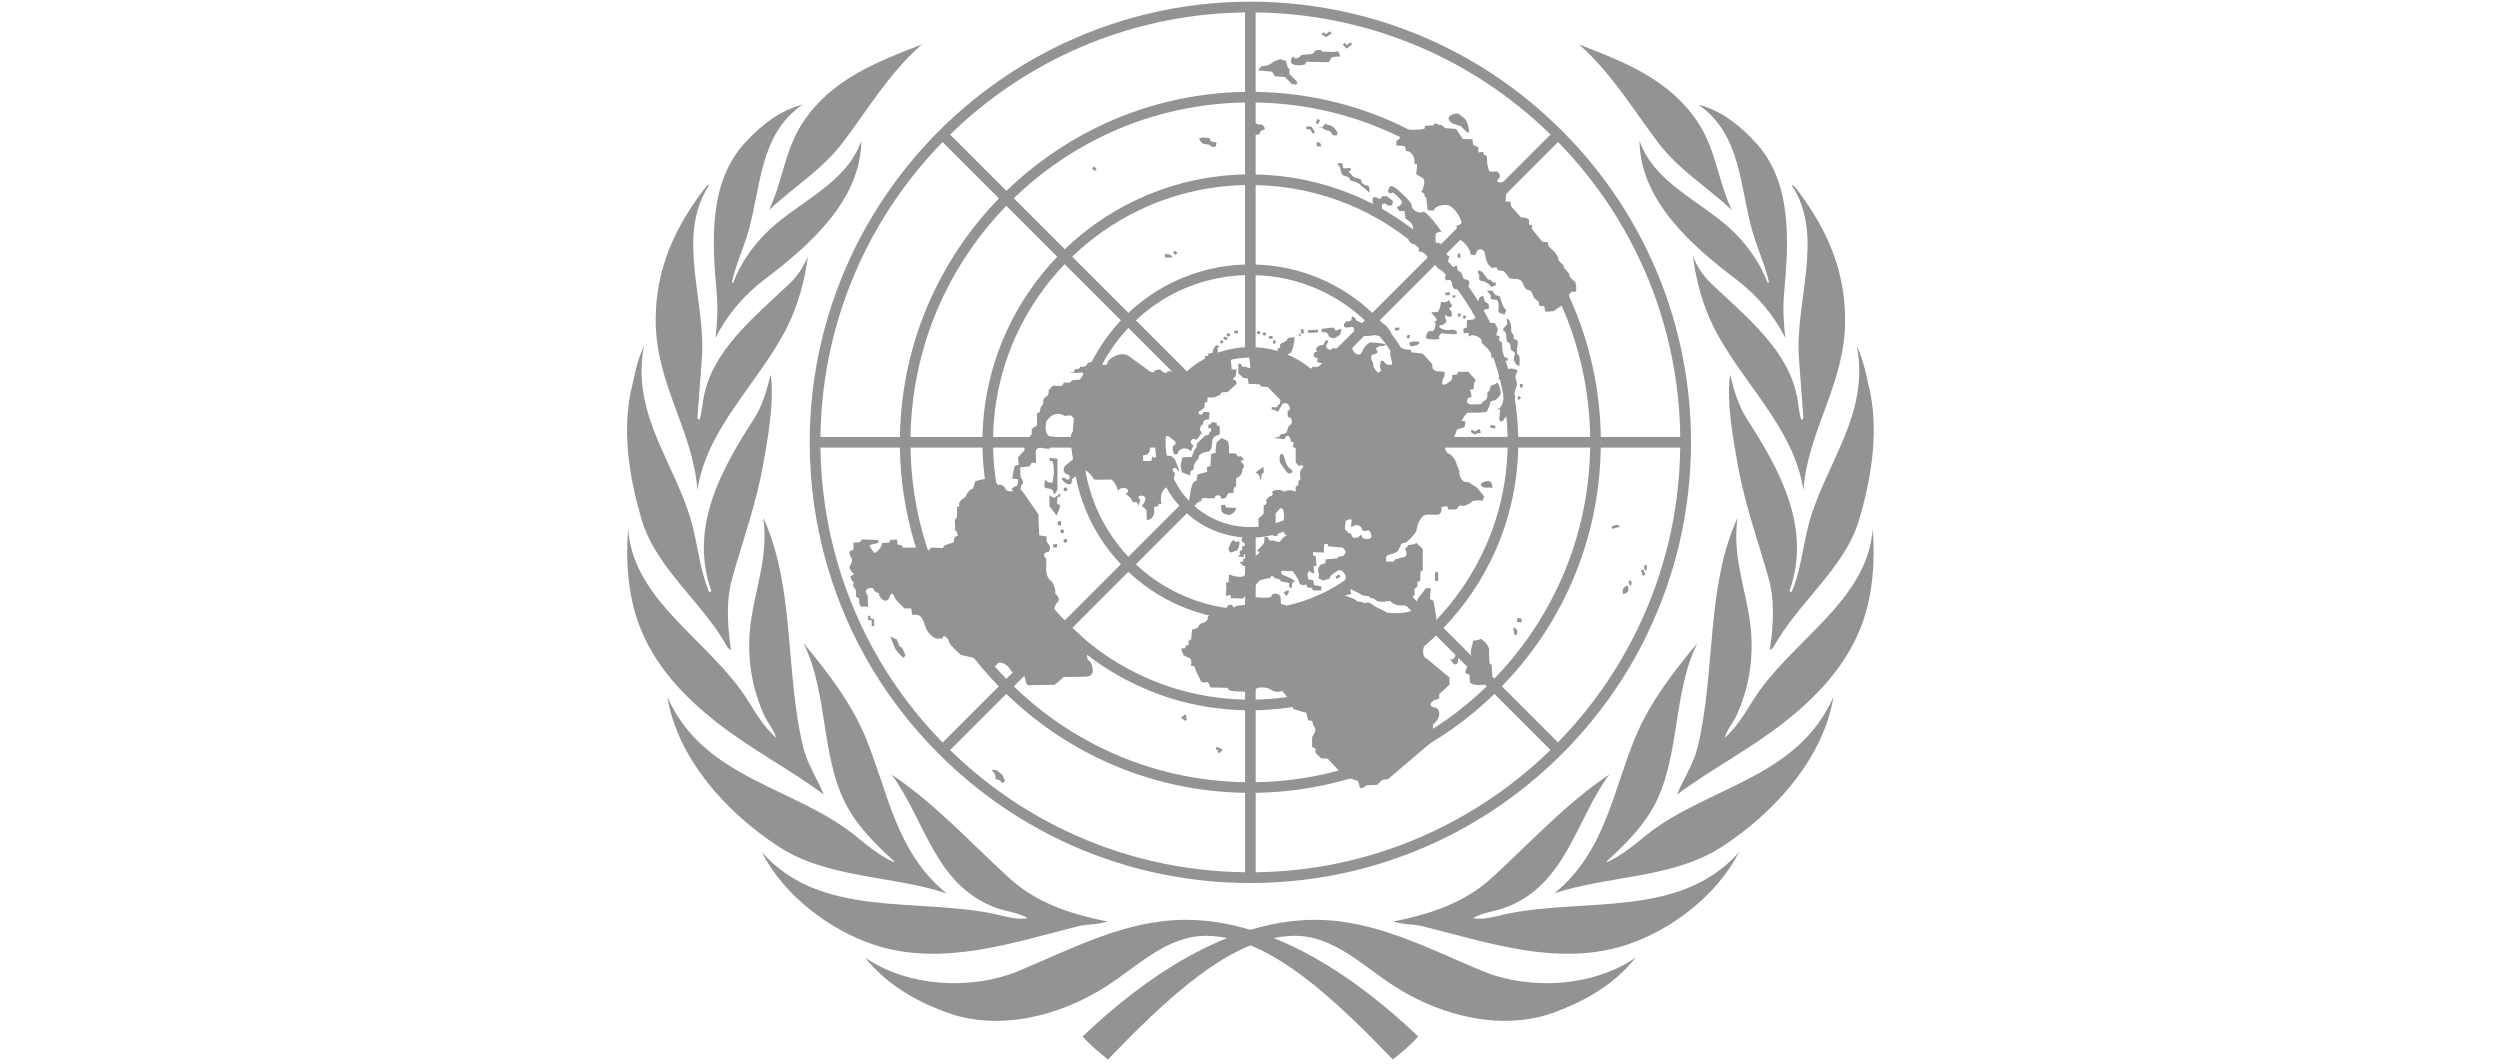
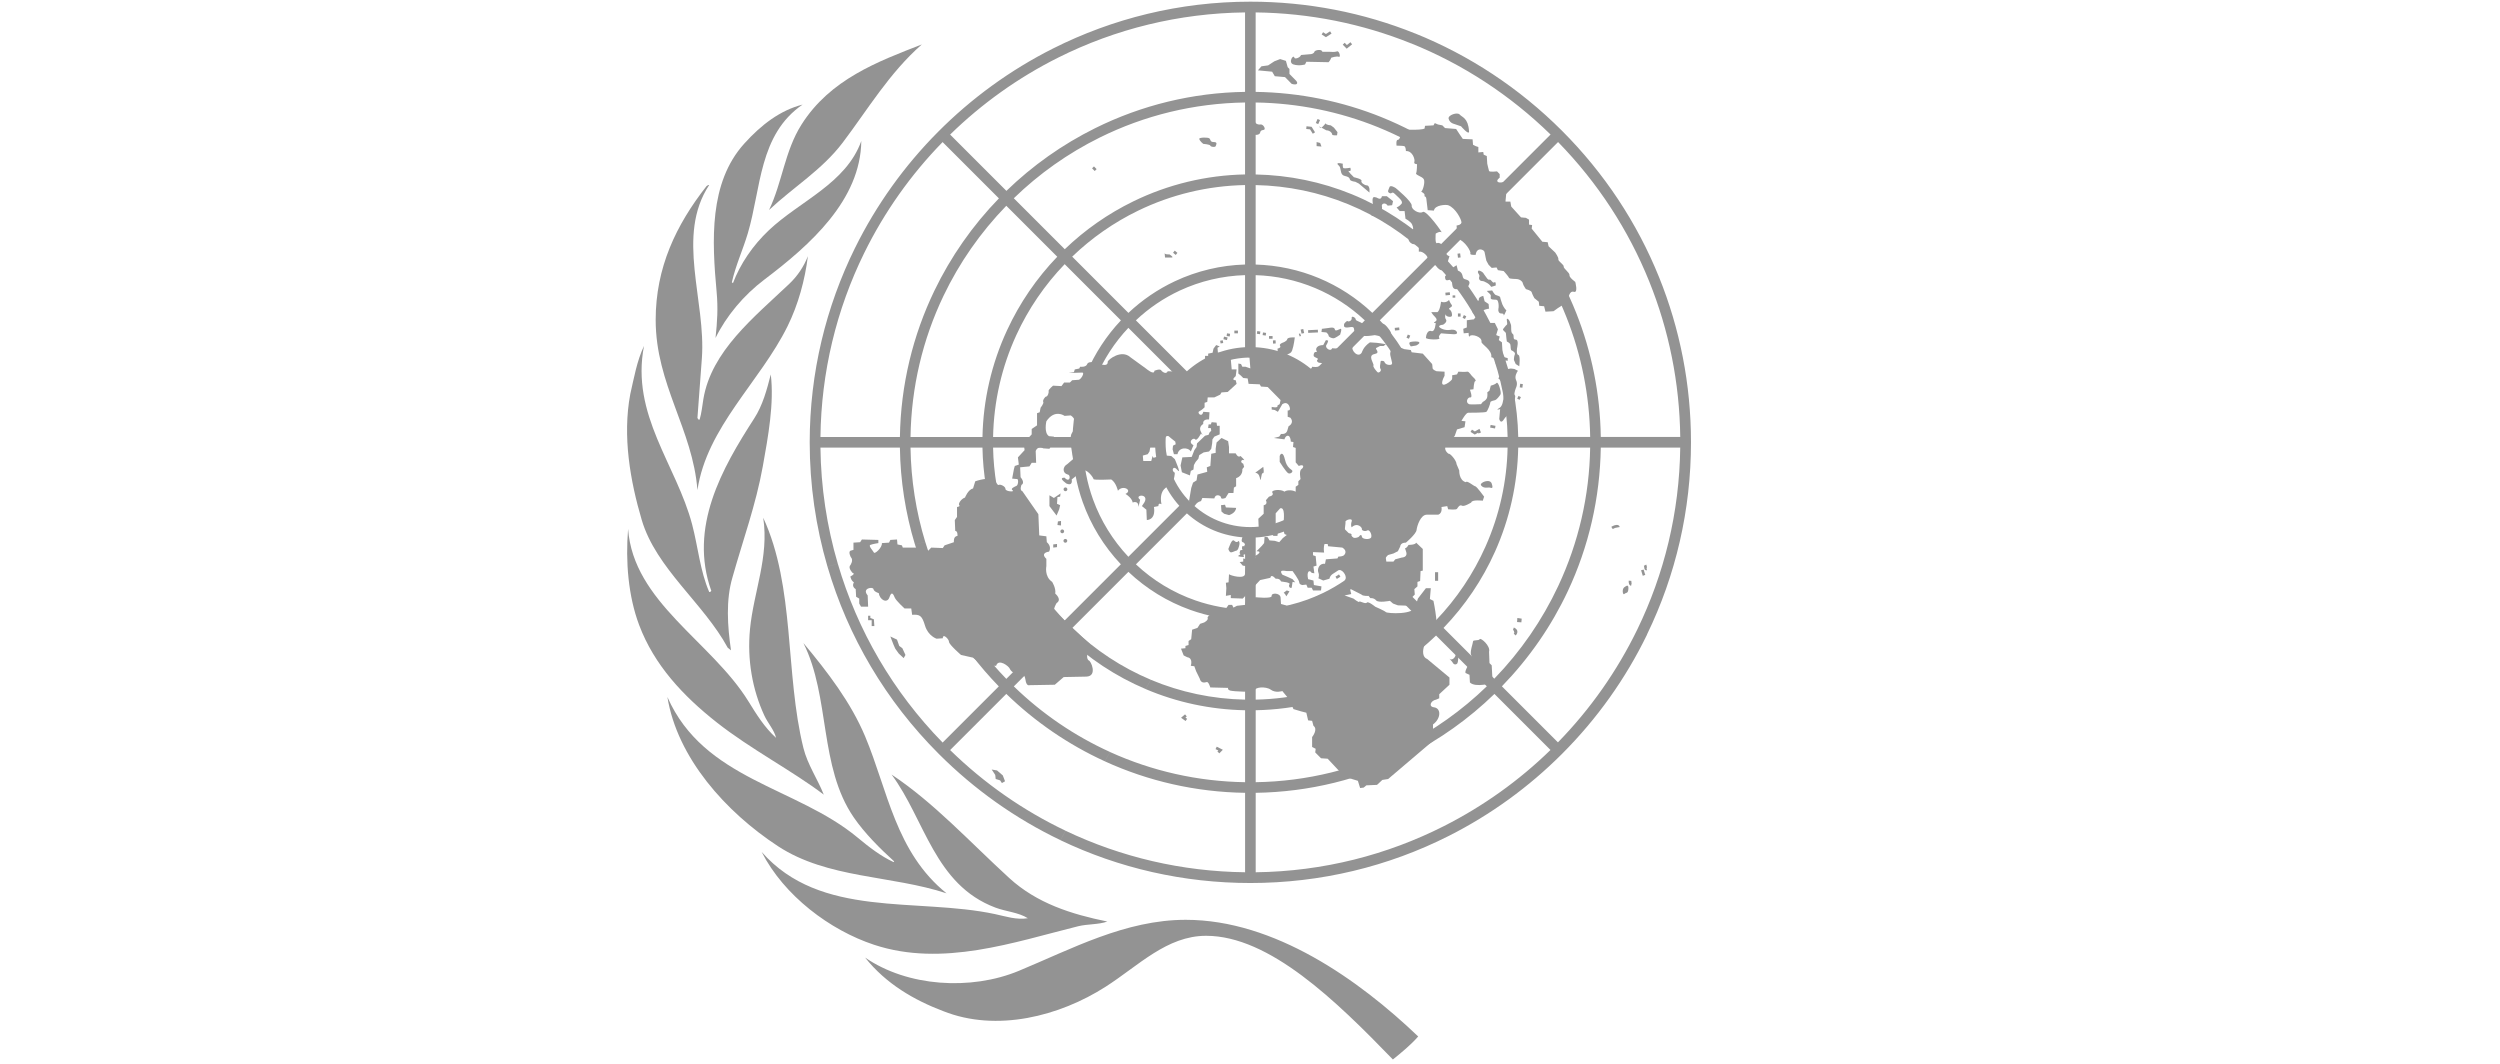
<svg xmlns="http://www.w3.org/2000/svg" width="303" height="129" viewBox="0 0 303 129" fill="none">
  <path d="M171.885 125.621C171.012 126.619 169.882 127.551 168.817 128.41C161.936 121.299 153.858 113.419 146.18 113.419C141.419 113.419 137.991 117.042 133.991 119.599C128.44 123.147 120.825 125.145 114.3 122.542C110.791 121.209 107.39 119.246 104.849 116.057C109.985 119.599 117.675 120.075 123.474 117.67C129.882 115.011 136.405 111.481 143.708 111.481C154.475 111.481 164.707 118.763 171.885 125.621ZM92.314 103.256C99.442 111.37 111.067 108.759 120.583 110.786C121.908 111.068 123.152 111.508 124.573 111.29C123.442 110.572 121.943 110.492 120.636 109.999C113.253 107.218 112.102 99.316 108.061 93.878C113.222 97.309 117.498 102.006 122.324 106.42C125.682 109.492 129.867 110.807 134.207 111.69C133.164 112.071 131.8 111.981 130.677 112.26C122.881 114.194 114.238 117.246 105.943 114.509C100.589 112.743 95.019 108.559 92.314 103.256ZM80.888 84.476C85.334 94.543 96.505 95.331 103.932 101.507C105.345 102.681 106.745 103.762 108.296 104.485L108.376 104.404C106.662 102.853 104.808 101.005 103.48 99.076C99.235 92.908 100.648 84.477 97.374 77.937C100.348 81.498 103.137 85.164 104.85 89.241C107.605 95.802 108.542 103.287 114.722 108.272C108.033 106.065 100.316 106.505 94.293 102.56C87.962 98.413 82.094 91.867 80.888 84.476ZM76.125 64.11C76.768 72.979 86.21 77.716 90.712 85.007C91.674 86.564 92.663 88.171 94.06 89.429C93.842 88.485 93.065 87.648 92.637 86.722C91.194 83.593 90.54 79.974 90.9 76.251C91.339 71.722 93.227 67.516 92.503 62.752C96.383 71.129 95.131 81.6 97.374 90.657C97.87 92.661 99.091 94.415 99.842 96.312C96.029 93.412 91.033 90.837 86.847 87.538C82.8 84.347 79.286 80.608 77.46 75.742C76.144 72.236 75.802 68.054 76.125 64.11ZM76.389 47.769C76.844 45.789 77.192 43.74 78.054 41.925C76.423 50.291 81.989 56.335 83.889 63.573C84.606 66.301 84.851 69.199 85.954 71.744C86.057 71.799 86.146 71.692 86.209 71.61C83.463 63.907 87.489 56.787 91.41 50.715C92.441 49.119 92.937 47.261 93.418 45.382C93.842 48.869 93.1 52.906 92.455 56.505C91.624 61.137 90.041 65.48 88.783 69.949C87.954 72.742 88.172 75.893 88.598 78.819L88.198 78.5C85.278 73.11 79.518 68.9 77.778 63.017C76.388 58.315 75.426 52.884 76.389 47.769ZM79.468 38.769C79.468 32.438 81.933 27.273 85.631 22.558C85.738 22.505 85.815 22.397 85.953 22.422C81.883 28.614 85.588 36.431 85.065 43.454L84.528 50.663C84.607 50.715 84.607 50.932 84.797 50.849C85.037 50.045 85.11 49.19 85.25 48.36C86.23 42.549 91.333 38.504 95.661 34.402C96.65 33.464 97.421 32.32 97.916 31.05C97.557 33.945 96.749 36.912 95.45 39.543C92.118 46.287 85.685 51.731 84.528 59.395C83.967 52.05 79.468 46.589 79.468 38.769ZM90.198 17.412C92.245 15.142 94.54 13.374 97.271 12.675C91.967 16.322 92.255 22.84 90.631 28.29C90.038 30.282 89.165 32.149 88.701 34.209L88.835 34.316C89.718 31.988 91.232 29.75 93.204 27.889C96.934 24.369 102.543 22.239 104.389 17.091C104.305 24.245 98.206 29.683 92.636 33.89C90.138 35.778 88.015 38.311 86.72 40.967C86.936 38.99 87.034 37.346 86.858 35.416C86.286 29.167 85.915 22.161 90.198 17.412ZM111.725 5.384C107.789 8.838 105.163 13.284 102.139 17.28C99.624 20.604 96.173 22.663 93.206 25.453C94.807 22.129 95.103 18.32 97.138 15.105C100.617 9.607 106.366 7.473 111.725 5.384Z" fill="#939393" />
-   <path d="M131.214 125.621C132.087 126.619 133.217 127.551 134.282 128.41C141.163 121.299 149.241 113.419 156.919 113.419C161.68 113.419 165.108 117.042 169.108 119.599C174.66 123.147 182.274 125.145 188.799 122.542C192.309 121.209 195.709 119.246 198.25 116.057C193.115 119.599 185.424 120.075 179.626 117.67C173.217 115.011 166.694 111.481 159.391 111.481C148.625 111.481 138.392 118.763 131.214 125.621ZM210.785 103.256C203.657 111.37 192.032 108.759 182.516 110.786C181.191 111.068 179.947 111.508 178.526 111.29C179.657 110.572 181.156 110.492 182.463 109.999C189.846 107.218 190.997 99.316 195.038 93.878C189.877 97.309 185.601 102.006 180.775 106.42C177.417 109.492 173.232 110.807 168.892 111.69C169.935 112.071 171.299 111.981 172.422 112.26C180.218 114.194 188.861 117.246 197.156 114.509C202.51 112.743 208.081 108.559 210.785 103.256ZM222.211 84.476C217.765 94.543 206.594 95.331 199.167 101.507C197.754 102.681 196.354 103.762 194.803 104.485L194.723 104.404C196.437 102.853 198.291 101.005 199.619 99.076C203.864 92.908 202.451 84.477 205.725 77.937C202.751 81.498 199.962 85.164 198.249 89.241C195.494 95.802 194.558 103.287 188.377 108.272C195.066 106.065 202.783 106.505 208.806 102.56C215.137 98.413 221.005 91.867 222.211 84.476ZM226.974 64.11C226.331 72.979 216.889 77.716 212.387 85.007C211.425 86.564 210.436 88.171 209.039 89.429C209.257 88.485 210.034 87.648 210.462 86.722C211.905 83.593 212.559 79.974 212.199 76.251C211.76 71.722 209.872 67.516 210.597 62.752C206.716 71.129 207.968 81.6 205.725 90.657C205.229 92.661 204.009 94.415 203.257 96.312C207.07 93.412 212.067 90.837 216.252 87.538C220.299 84.347 223.813 80.608 225.639 75.742C226.955 72.236 227.297 68.054 226.974 64.11ZM226.71 47.769C226.255 45.789 225.907 43.74 225.045 41.925C226.676 50.291 221.11 56.335 219.21 63.573C218.493 66.301 218.248 69.199 217.145 71.744C217.043 71.799 216.953 71.692 216.89 71.61C219.636 63.907 215.61 56.787 211.689 50.715C210.658 49.119 210.162 47.261 209.681 45.382C209.257 48.869 209.999 52.906 210.644 56.505C211.475 61.137 213.058 65.48 214.317 69.949C215.145 72.742 214.927 75.893 214.502 78.819L214.901 78.5C217.821 73.11 223.581 68.9 225.321 63.017C226.711 58.315 227.673 52.884 226.71 47.769ZM223.631 38.769C223.631 32.438 221.166 27.273 217.468 22.558C217.361 22.505 217.284 22.397 217.146 22.422C221.217 28.614 217.511 36.431 218.035 43.454L218.571 50.663C218.492 50.715 218.492 50.932 218.303 50.849C218.062 50.045 217.989 49.19 217.849 48.36C216.869 42.549 211.766 38.504 207.439 34.402C206.449 33.464 205.678 32.32 205.183 31.05C205.542 33.945 206.35 36.912 207.65 39.543C210.981 46.287 217.414 51.731 218.571 59.395C219.132 52.05 223.631 46.589 223.631 38.769ZM212.901 17.412C210.854 15.142 208.559 13.374 205.828 12.675C211.132 16.322 210.844 22.84 212.468 28.29C213.061 30.282 213.934 32.149 214.398 34.209L214.264 34.316C213.382 31.988 211.868 29.75 209.895 27.889C206.165 24.369 200.556 22.239 198.71 17.091C198.794 24.245 204.893 29.683 210.463 33.89C212.961 35.778 215.084 38.311 216.38 40.967C216.163 38.99 216.065 37.346 216.241 35.416C216.813 29.167 217.184 22.161 212.901 17.412ZM191.374 5.384C195.31 8.838 197.936 13.284 200.96 17.28C203.475 20.604 206.926 22.663 209.894 25.453C208.292 22.129 207.996 18.32 205.961 15.105C202.483 9.607 196.733 7.473 191.374 5.384Z" fill="#939393" />
  <path d="M199.618 76.898L198.455 76.263C196.002 81.321 192.749 85.951 188.822 89.974L182.03 83.182C185.358 79.753 188.041 75.861 190.017 71.655L188.86 71.022C186.916 75.171 184.296 78.968 181.107 82.258L174.954 76.105C177.558 73.402 179.673 70.267 181.204 66.84L180.056 66.214C178.584 69.531 176.546 72.568 174.033 75.186L167.234 68.387C169.099 66.414 170.573 64.105 171.578 61.583L170.43 60.956C169.488 63.37 168.092 65.581 166.319 67.471L160.148 61.3C161.9 59.352 162.931 56.863 163.069 54.247H171.805C171.733 56.545 171.268 58.815 170.43 60.956L171.578 61.583C172.508 59.245 173.02 56.761 173.091 54.247H182.721C182.638 58.373 181.732 62.442 180.056 66.214L181.204 66.84C182.955 62.919 183.923 58.658 184.008 54.246H192.727C192.642 60.049 191.323 65.767 188.859 71.022L190.017 71.654C192.548 66.267 193.924 60.362 194.015 54.246H203.644C203.548 62.127 201.692 69.589 198.455 76.263L199.618 76.897C203.1 69.727 204.948 61.808 204.948 53.602C204.948 46.624 203.611 39.855 201.071 33.574L199.877 34.087C202.27 40.014 203.567 46.387 203.646 52.959H194.016C193.938 47.716 192.908 42.632 191.023 37.893L189.839 38.4C191.657 42.982 192.652 47.894 192.729 52.959H184.009C183.938 49.155 183.198 45.394 181.822 41.846L180.638 42.355C181.946 45.741 182.651 49.33 182.723 52.959H173.092C173.027 50.637 172.586 48.34 171.787 46.159L170.603 46.667C171.335 48.687 171.742 50.811 171.806 52.959H163.07C162.932 50.343 161.9 47.853 160.148 45.906L166.326 39.729C168.234 41.757 169.677 44.113 170.604 46.668L171.787 46.16C170.796 43.458 169.261 40.966 167.235 38.819L174.045 32.01C176.95 35.034 179.168 38.546 180.638 42.355L181.822 41.846C180.288 37.89 177.978 34.241 174.955 31.1L181.12 24.933C184.939 28.871 187.873 33.441 189.839 38.401L191.023 37.893C188.992 32.785 185.966 28.079 182.03 24.024L188.839 17.215C193.655 22.148 197.369 27.872 199.877 34.087L201.07 33.574C198.42 27.016 194.458 20.992 189.305 15.839C184.133 10.667 178.082 6.695 171.495 4.045L171.021 5.252C177.25 7.762 182.987 11.48 187.929 16.305L181.12 23.114C177.134 19.251 172.516 16.257 167.503 14.228L167.033 15.426C171.881 17.393 176.349 20.289 180.211 24.035L174.045 30.2C171.048 27.317 167.592 25.078 163.845 23.545L163.375 24.742C166.959 26.211 170.266 28.354 173.136 31.11L166.327 37.919C164.412 36.114 162.222 34.697 159.855 33.709L159.384 34.907C161.614 35.843 163.657 37.172 165.417 38.83L159.24 45.006C157.277 43.248 154.816 42.229 152.185 42.085V33.35C154.66 33.423 157.101 33.951 159.384 34.908L159.855 33.709C157.449 32.704 154.859 32.141 152.186 32.063V22.432C156.085 22.511 159.863 23.303 163.375 24.743L163.845 23.545C160.185 22.048 156.247 21.225 152.186 21.146V12.422C157.356 12.501 162.37 13.533 167.033 15.423L167.503 14.225C162.691 12.277 157.52 11.215 152.185 11.136V1.505C158.744 1.584 165.106 2.877 171.021 5.259L171.496 4.051C165.237 1.531 158.492 0.203 151.542 0.203C142.956 0.203 134.844 2.252 127.649 5.867L128.236 6.99C135.198 3.502 142.9 1.601 150.899 1.505V11.136C144.584 11.226 138.369 12.733 132.713 15.546L133.298 16.666C138.715 13.985 144.693 12.516 150.899 12.421V21.142C146.199 21.231 141.574 22.346 137.35 24.409L137.938 25.534C141.937 23.593 146.335 22.52 150.899 22.428V32.059C147.961 32.144 145.071 32.832 142.41 34.081L143.002 35.211C145.453 34.072 148.128 33.431 150.899 33.345V42.082C149.578 42.154 148.279 42.455 147.06 42.969L147.651 44.097C148.886 43.593 150.208 43.334 151.543 43.336C154.286 43.336 156.865 44.404 158.806 46.344C160.746 48.284 161.815 50.865 161.815 53.609C161.815 59.273 157.207 63.882 151.542 63.882C148.798 63.882 146.218 62.814 144.278 60.873C142.338 58.932 141.269 56.353 141.269 53.609C141.269 50.865 142.338 48.284 144.278 46.344C145.241 45.379 146.388 44.615 147.651 44.097L147.06 42.968C145.884 43.465 144.799 44.154 143.848 45.005L137.668 38.825C139.242 37.343 141.042 36.123 143.001 35.211L142.41 34.081C140.336 35.054 138.431 36.351 136.764 37.922L129.949 31.106C132.303 28.841 134.999 26.961 137.938 25.534L137.35 24.409C134.298 25.897 131.498 27.853 129.05 30.206L122.873 24.03C125.944 21.048 129.461 18.564 133.298 16.666L132.713 15.546C128.764 17.506 125.142 20.065 121.977 23.134L115.154 16.311C119.007 12.547 123.42 9.403 128.236 6.99L127.649 5.867C117.25 11.092 108.785 19.608 103.63 30.048L104.749 30.651C107.184 25.7 110.389 21.167 114.244 17.221L121.068 24.044C117.875 27.332 115.233 31.113 113.244 35.242L114.359 35.844C116.261 31.87 118.812 28.189 121.963 24.94L128.14 31.116C125.635 33.723 123.582 36.727 122.063 40.008L123.18 40.61C124.637 37.437 126.618 34.532 129.039 32.016L135.855 38.832C134.099 40.694 132.688 42.852 131.687 45.207L132.813 45.816C133.75 43.568 135.087 41.507 136.758 39.734L142.937 45.914C141.241 47.811 140.164 50.262 140.014 52.964H131.277C131.35 50.508 131.871 48.086 132.813 45.816L131.686 45.206C130.643 47.664 130.068 50.295 129.99 52.964H120.361C120.448 48.63 121.419 44.446 123.18 40.61L122.063 40.007C120.178 44.072 119.16 48.485 119.076 52.965H110.354C110.446 46.942 111.827 41.132 114.359 35.843L113.244 35.242C110.654 40.621 109.164 46.626 109.069 52.965H99.438C99.532 45.099 101.371 37.52 104.748 30.651L103.629 30.047C100.118 37.159 98.136 45.155 98.136 53.608C98.136 58.779 98.874 63.833 100.285 68.66L101.546 68.343C100.204 63.764 99.494 59.023 99.438 54.252H109.068C109.123 58.231 109.737 62.182 110.89 65.99L112.138 65.676C111.022 62.015 110.414 58.178 110.354 54.252H119.074C119.135 57.406 119.653 60.535 120.614 63.54L121.865 63.224C120.928 60.323 120.422 57.3 120.361 54.252H129.991C130.055 56.508 130.473 58.74 131.23 60.867L132.481 60.551C131.749 58.528 131.342 56.402 131.277 54.252H140.013C140.152 56.868 141.183 59.358 142.935 61.305L136.758 67.483C134.852 65.455 133.409 63.102 132.481 60.551L131.23 60.867C132.218 63.639 133.776 66.197 135.848 68.392L129.039 75.201C125.727 71.753 123.303 67.667 121.867 63.227L120.616 63.543C122.107 68.205 124.649 72.493 128.132 76.113L121.965 82.28C117.354 77.525 114.023 71.852 112.141 65.678L110.893 65.992C112.832 72.388 116.278 78.267 121.055 83.19L114.246 89.999C108.22 83.824 103.916 76.413 101.549 68.345L100.288 68.663C102.77 77.156 107.349 84.943 113.781 91.373C118.137 95.73 123.116 99.237 128.513 101.821L129.152 100.687C124.044 98.253 119.319 94.973 115.156 90.908L121.965 84.1C125.448 87.485 129.485 90.248 133.902 92.269L134.537 91.142C130.274 89.207 126.33 86.539 122.876 83.19L129.042 77.024C131.932 79.804 135.25 81.984 138.843 83.51L139.478 82.385C135.988 80.92 132.76 78.814 129.954 76.118L136.763 69.308C138.951 71.373 141.498 72.927 144.26 73.917L144.903 72.777C142.211 71.844 139.747 70.352 137.673 68.399L143.85 62.221C145.812 63.981 148.273 65 150.904 65.144V73.88C148.859 73.818 146.836 73.446 144.903 72.777L144.26 73.917C146.395 74.681 148.637 75.103 150.904 75.167V84.796C146.919 84.716 143.058 83.891 139.481 82.39L138.846 83.515C142.618 85.119 146.693 86.001 150.904 86.083V94.803C145.166 94.715 139.624 93.453 134.54 91.147L133.905 92.273C139.182 94.685 144.941 96.001 150.904 96.09V105.718C143.255 105.627 135.874 103.892 129.156 100.692L128.516 101.826C135.616 105.224 143.443 107.021 151.548 107.021C160.049 107.021 168.24 105.034 175.612 101.304L175.003 100.124C168.128 103.606 160.389 105.618 152.19 105.719V96.09C158.69 95.994 164.948 94.436 170.601 91.592L170 90.427C164.471 93.214 158.381 94.711 152.19 94.802V86.082C157.067 85.988 161.761 84.818 166.014 82.697L165.416 81.537C161.304 83.591 156.786 84.704 152.19 84.795V75.166C155.296 75.076 158.286 74.328 161.008 72.996L160.415 71.843C157.848 73.097 155.045 73.791 152.19 73.879V65.144C154.806 65.006 157.296 63.974 159.244 62.221L165.415 68.393C163.93 69.786 162.244 70.949 160.414 71.843L161.008 72.996C162.957 72.041 164.752 70.799 166.331 69.309L173.129 76.107C170.847 78.297 168.247 80.128 165.416 81.537L166.014 82.697C168.965 81.226 171.674 79.315 174.05 77.028L180.202 83.18C177.189 86.1 173.749 88.543 170 90.427L170.601 91.592C174.471 89.647 178.02 87.122 181.126 84.104L187.918 90.897C184.128 94.595 179.772 97.71 175.003 100.124L175.612 101.304C180.676 98.743 185.299 95.392 189.31 91.378C193.595 87.094 197.053 82.205 199.624 76.91L199.618 76.898Z" fill="#939393" />
  <path d="M154.278 41.257L154.293 41.644L154.618 41.628L154.601 41.244L154.278 41.257ZM153.805 40.73H154.236V41.058H153.805V40.73ZM153.407 40.672L153.453 40.348L153.075 40.294L153.029 40.615L153.407 40.672ZM152.71 40.506L152.334 40.451L152.38 40.126L152.756 40.18L152.71 40.506ZM149.605 40.072H150.036V40.401H149.605V40.072ZM149.043 40.78L149.089 40.456L148.713 40.401L148.667 40.726L149.043 40.78ZM148.706 41.221L148.274 41.112L148.353 40.794L148.784 40.904L148.706 41.221ZM147.935 41.626L147.881 41.297L148.2 41.244L148.254 41.572L147.935 41.626ZM105.647 75.882H105.972L105.916 75.063L105.485 74.898V74.625H105.216V75.171H105.647V75.882ZM108.988 78.286L109.364 78.562L109.742 79.382L109.527 79.763L108.935 79.217L108.504 78.616L108.288 78.124L107.909 77.14L108.717 77.521L108.988 78.286ZM121.81 94.69L121.431 94.909L121.216 94.581L120.677 94.416L120.624 93.924L120.192 93.267L120.84 93.378L121.538 93.979L121.81 94.69ZM149.875 44.774H149.283L149.175 43.572L149.498 43.352V42.751H147.612L147.559 42.15L147.829 41.986L147.398 41.822L147.074 42.258L146.967 42.751L146.428 42.861V43.133H146.051V43.844L144.543 45.101L141.526 44.993C141.31 45.484 140.771 44.938 140.771 44.938C140.664 44.609 139.91 44.938 139.91 44.938C139.91 45.539 138.887 44.664 138.887 44.664L137.001 43.297C135.923 42.313 134.308 43.571 134.254 43.844C134.308 44.609 133.015 44.008 133.015 44.008C133.015 44.008 131.938 43.68 131.776 44.118C131.615 44.555 130.913 44.446 130.913 44.446L130.805 44.665L130.266 44.774L130.159 45.102L129.512 45.212L131.128 45.157C131.559 45.102 130.966 46.086 130.697 46.032L129.944 46.086L129.674 46.359H128.974L128.651 46.797L127.628 46.742C127.628 46.742 127.035 47.234 127.089 47.398C127.143 47.562 126.981 48.055 126.819 48.055C126.657 48.055 126.334 48.546 126.442 48.71C126.55 48.874 126.119 49.421 126.119 49.421L126.012 49.969L125.689 50.077V51.554L125.042 51.991V52.647L124.072 53.686L124.18 54.56L123.372 55.435L123.479 56.31L122.994 56.474L122.888 56.857L122.672 58.005L123.211 58.059C123.479 57.95 123.426 58.77 123.211 58.879C122.994 58.989 122.402 59.207 122.726 59.425C123.049 59.645 121.864 59.59 121.864 59.262C121.864 58.934 121.217 58.661 121.056 58.77C120.894 58.879 120.624 58.278 120.624 58.278C120.032 57.677 118.2 58.333 118.2 58.333L117.93 59.207C117.338 59.317 116.961 60.301 116.961 60.301C116.476 60.465 116.099 61.066 116.261 61.23C116.422 61.395 115.991 61.449 115.991 61.449V62.652L115.722 63.035L115.775 64.346C116.099 64.346 116.046 64.948 116.046 64.948C115.507 65.003 115.614 65.714 115.614 65.714L114.483 66.096L114.268 66.424L112.867 66.369L112.49 66.752L112.112 66.369H109.419L109.312 66.096L108.773 65.986L108.718 65.385L107.911 65.439L107.749 65.768L106.887 65.822C106.941 66.369 106.025 67.189 105.918 66.971C105.809 66.752 105.217 66.15 105.487 66.042C105.756 65.932 106.457 65.822 106.457 65.822V65.439L104.463 65.385L104.248 65.714L103.439 65.768V66.643L103.063 66.752C102.793 66.916 103.116 67.518 103.116 67.518C103.493 67.9 103.063 68.501 103.063 68.501C102.739 68.829 103.331 69.431 103.331 69.431C103.763 69.54 103.062 69.868 103.062 69.868C103.169 70.415 103.493 70.579 103.493 70.579C103.169 71.125 103.71 71.398 103.71 71.398L103.763 72.329L104.14 72.548V73.148L104.355 73.531H105.217L105.163 72.164C104.409 71.289 105.809 71.07 105.864 71.398C105.918 71.726 106.511 71.89 106.511 71.89C106.619 72.711 107.535 73.202 107.803 72.383C108.073 71.562 108.288 72.055 108.45 72.437C108.612 72.82 109.634 73.749 109.634 73.749H110.443L110.551 74.515C111.466 74.46 111.735 74.571 112.112 75.827C112.49 77.084 113.513 77.412 113.513 77.412L114.268 77.358C114.268 76.702 115.022 77.468 115.022 77.796C115.022 78.123 116.476 79.381 116.476 79.381L117.93 79.708L119.278 80.803L120.301 80.694H120.733C121.001 79.763 122.295 80.747 122.402 81.076C122.511 81.404 123.372 81.951 123.479 81.677C123.587 81.404 124.18 81.568 124.288 82.388C124.395 83.209 124.772 83.044 124.772 83.044L127.843 82.99L128.92 82.059L131.668 82.005C133.068 81.951 132.206 80.037 131.938 80.037C131.453 79.654 132.099 78.069 132.099 78.069L128.167 74.406C127.251 74.406 128.059 73.093 128.059 73.093C128.759 72.656 127.897 71.946 127.897 71.946C128.005 71.289 127.519 70.523 127.519 70.523C126.55 69.868 126.819 68.609 126.819 68.609V67.734C126.012 66.97 127.143 66.86 127.143 66.86C127.519 66.205 126.873 65.712 126.873 65.712L126.819 65.001L125.957 64.891L125.85 62.322L123.911 59.534C123.533 59.424 123.803 58.769 123.803 58.769C124.287 58.495 123.694 57.84 123.694 57.84L123.641 56.637L124.772 56.526L125.041 56.09H125.58L125.526 54.668C125.795 53.958 126.442 54.34 126.442 54.34L127.196 54.395L127.627 53.575L127.734 52.918L127.142 52.864C126.496 52.481 126.819 51.06 126.819 51.06C127.842 49.529 129.027 50.404 129.027 50.404L129.782 50.349C130.913 51.114 129.889 52.536 129.889 52.536C129.673 52.864 129.782 53.903 129.782 53.903L130.051 55.652L129.35 56.254C128.758 56.582 128.758 57.347 129.405 57.511C129.835 57.565 129.674 58.605 129.027 57.894C128.058 57.894 129.567 58.769 129.135 58.549C130.105 59.041 129.889 58.112 129.889 58.112L131.183 57.073C131.668 56.691 132.53 57.894 132.53 58.058C132.53 58.222 134.684 58.112 134.684 58.112C135.277 58.494 135.492 59.479 135.492 59.479C136.085 58.713 137.324 59.423 136.409 59.862C137.27 60.408 137.27 60.9 137.27 60.9C137.971 60.682 137.971 61.228 137.971 61.393C137.971 61.556 138.186 60.573 138.186 60.573C137.378 59.971 139.263 59.752 138.725 60.846L138.401 61.338L138.94 61.775L138.994 63.033C140.179 62.923 139.856 61.447 139.856 61.447L140.395 61.338C140.395 60.846 140.771 61.119 140.771 61.119C140.395 59.26 141.634 58.933 141.634 58.933C142.334 58.769 142.388 57.291 142.388 57.291C141.903 57.073 142.172 56.308 142.711 56.965C143.249 57.62 142.388 55.651 142.388 55.651L141.957 55.269L141.364 55.215L141.31 54.613H140.341L140.179 55.379L139.802 55.488L139.694 55.269L139.533 55.87H138.563L138.51 55.215L139.102 55.051L139.318 54.723L139.479 53.848H140.18L141.095 53.575C141.148 52.645 141.634 52.864 141.634 52.864L141.957 53.137L142.442 53.52L142.496 53.847L142.172 54.011L142.119 54.449L142.281 55.05H142.711C142.873 54.175 144.005 54.175 144.327 54.722L144.651 53.957C143.897 53.575 144.637 52.972 144.852 53.246C145.068 53.52 145.567 52.535 145.567 52.535C145.567 52.535 145.943 53.028 145.567 52.371C145.189 51.715 145.836 51.387 145.836 51.387C145.728 50.731 146.536 50.841 146.536 50.841L146.59 49.966L145.835 49.911C145.675 50.676 145.028 50.021 145.351 49.857C145.675 49.693 145.997 49.364 145.997 49.364V48.818L146.321 48.708L146.374 48.162H147.183L147.883 47.834L148.045 47.56L148.798 47.506L149.876 46.521L149.769 46.084C149.122 46.084 149.769 45.592 149.769 45.592L149.875 44.774Z" fill="#939393" />
-   <path d="M128.165 55.597L127.195 55.488L127.249 55.87H127.518C127.949 56.636 127.572 58.494 127.572 58.494C127.572 58.494 126.926 58.549 126.818 58.221C126.711 57.893 126.441 58.932 126.656 59.096C126.872 59.26 127.626 59.096 127.68 59.698C127.733 60.299 128.165 59.315 128.165 59.315V55.597Z" fill="#939393" />
  <path d="M128.379 61.719L128.488 61.226L128.11 61.064L128.163 60.244L128.488 60.188L128.541 59.804L127.731 60.353L127.193 60.026V61.337L128.056 62.484L128.379 61.719ZM128.595 63.141L128.219 63.195L128.163 63.633L128.595 63.687V63.141ZM128.11 65.929L127.653 65.983V66.367L128.11 66.313V65.929ZM128.745 64.631C128.871 64.631 128.973 64.527 128.973 64.4C128.973 64.369 128.968 64.339 128.956 64.311C128.945 64.283 128.928 64.258 128.907 64.236C128.886 64.214 128.861 64.197 128.833 64.185C128.805 64.174 128.775 64.167 128.745 64.167C128.715 64.167 128.685 64.174 128.657 64.185C128.629 64.197 128.604 64.214 128.583 64.236C128.561 64.258 128.545 64.283 128.533 64.311C128.522 64.339 128.516 64.369 128.517 64.4C128.517 64.527 128.619 64.631 128.745 64.631Z" fill="#939393" />
  <path d="M129.121 65.779C129.248 65.779 129.351 65.676 129.351 65.549C129.351 65.422 129.248 65.319 129.121 65.319C128.994 65.319 128.891 65.422 128.891 65.549C128.891 65.676 128.994 65.779 129.121 65.779Z" fill="#939393" />
  <path d="M129.134 59.534C129.261 59.534 129.364 59.431 129.364 59.304C129.364 59.177 129.261 59.074 129.134 59.074C129.007 59.074 128.904 59.177 128.904 59.304C128.904 59.431 129.007 59.534 129.134 59.534Z" fill="#939393" />
  <path d="M147.826 52.645V51.606H147.504L147.45 51.222L146.856 51.168L146.749 51.441H146.48L146.424 51.88H146.749L146.803 52.207L146.587 52.426L146.48 52.699L146.049 52.81L145.079 53.74L145.025 54.175L144.756 54.559L144.434 55.379L143.302 55.433L143.086 56.417L143.246 57.236L144.216 57.62L144.325 57.074L144.647 56.909L144.703 56.363L144.916 55.979L145.241 55.598L145.348 55.16L145.886 54.832L146.534 54.722L146.803 54.394L146.912 53.74L146.95 53.248L147.181 52.918L147.826 52.645ZM148.956 54.942V54.177L148.848 53.466L148.041 53.084L147.448 53.63L147.34 54.396V54.888L146.802 54.997L146.693 56.473L146.263 56.638L146.317 57.184L145.132 57.512L145.024 58.223L144.594 58.496L144.377 59.152L144.108 60.738C144.108 60.738 144.593 61.667 144.862 61.23C145.132 60.793 145.562 60.738 145.562 60.738L145.724 60.355L147.179 60.41C147.287 59.808 147.987 60.027 147.987 60.3C147.987 60.574 148.526 60.355 148.526 60.355L148.903 59.753H149.495L149.549 59.098L149.818 58.934V57.949C150.681 57.676 150.572 56.856 150.572 56.856L150.789 56.583L150.681 56.2C150.249 56.036 150.464 55.653 150.734 55.762C151.004 55.871 150.357 55.27 150.357 55.27C150.034 55.544 149.765 54.942 149.765 54.942H148.956ZM149.818 61.556C149.765 62.212 148.956 62.431 148.956 62.431L148.364 62.267L148.041 61.994L147.987 61.228L148.471 61.174L148.579 61.502L149.818 61.556ZM152.728 58.06C152.845 58.537 152.835 57.294 153.051 57.349C153.266 57.403 153.105 56.584 153.105 56.584L152.135 57.294C152.62 57.349 152.673 57.841 152.728 58.06ZM155.583 55.215C155.799 55.707 155.745 56.418 156.552 56.965C156.825 57.149 156.391 57.511 156.121 57.347C155.852 57.183 155.099 55.98 155.099 55.98V55.269C155.26 54.832 155.49 55.003 155.583 55.215ZM156.283 71.671L155.96 71.56L155.584 71.836L155.745 71.998L155.905 72.271L156.283 71.671ZM154.235 70.961V71.619ZM162.457 69.896L162.285 69.62L161.856 69.891L162.026 70.169L162.457 69.896ZM177.617 81.568L178.102 81.786L178.155 82.715C178.802 83.371 180.903 82.825 180.903 82.66C180.903 82.496 180.795 80.638 180.795 80.638L180.525 80.364L180.472 78.996C180.687 78.286 179.448 77.246 179.34 77.467C179.232 77.685 178.532 77.52 178.532 77.739C178.532 77.957 178.102 79.051 178.317 79.434C178.532 79.817 178.155 79.817 178.101 80.2C178.048 80.582 177.509 81.239 177.617 81.568ZM176.431 79.38C176.329 79.794 175.947 80.036 175.731 79.872C175.514 79.707 175.999 80.145 176.108 80.364C176.215 80.582 176.538 80.582 176.647 80.364C176.754 80.144 176.7 79.654 176.809 79.435C176.916 79.216 176.485 79.161 176.431 79.38V79.38ZM173.926 69.35H174.302V70.39H173.926V69.35ZM179.503 58.825C179.268 58.506 180.58 57.95 180.795 58.606C181.011 59.261 180.795 59.153 180.58 59.098C180.364 59.043 179.826 59.262 179.503 58.825ZM180.605 51.823L181.197 51.931L181.255 51.609L180.661 51.501L180.605 51.823ZM179.153 52.065L178.752 52.292L178.401 52.07L178.231 52.346L178.744 52.671L178.825 52.624L179.15 52.441L179.191 52.542L179.49 52.42L179.381 52.148L179.313 51.975L179.153 52.065ZM181.172 39.141H180.363C180.363 39.141 180.633 39.25 179.879 38.539C179.124 37.829 178.64 38.703 178.64 38.703L177.778 38.813V39.688L177.346 39.851L177.401 40.398L177.993 40.344C177.993 40.344 177.993 41 178.155 40.727C178.317 40.453 179.664 40.781 179.556 41.437C179.512 41.707 180.903 42.421 180.742 43.295C181.442 43.405 181.28 44.116 181.28 44.116L182.195 44.225L182.465 43.679L182.734 43.734V43.405L182.141 43.241L182.034 41.491L181.657 41.218L181.764 40.781L181.334 40.616L181.549 39.906L181.172 39.141ZM183.541 44.718L183.11 44.664L182.139 44.828L181.601 45.867C181.601 45.867 181.87 46.031 182.085 46.413C182.301 46.796 182.409 49.037 181.762 49.421C181.117 49.803 181.817 49.584 181.817 49.584L181.708 50.787C181.87 51.334 182.139 51.061 182.301 50.787C182.464 50.515 182.625 50.46 182.841 50.186C183.056 49.912 183.379 49.421 183.433 49.038C183.486 48.655 183.756 48.054 183.594 47.89C183.433 47.726 183.756 46.961 183.756 46.961C183.756 46.961 183.972 46.523 183.756 46.086C183.541 45.648 183.81 45.156 183.972 44.937L183.541 44.718ZM184.192 46.949L184.247 46.511L184.569 46.553L184.513 46.99L184.192 46.949ZM184.173 48.459L183.884 48.313L184.046 47.985L184.334 48.132L184.173 48.459ZM183.703 44.119L183.486 43.626C183.486 43.626 183.486 43.19 183.594 42.97C183.703 42.751 183.379 42.533 183.218 42.478C183.056 42.423 183.11 41.986 183.056 41.767C183.002 41.549 182.626 41.385 182.626 41.385C182.626 41.385 182.517 40.565 182.517 40.401C182.517 40.237 182.032 40.019 182.194 39.854C182.356 39.69 182.464 39.471 182.626 39.362C182.787 39.252 182.464 38.487 182.733 38.651C183.002 38.815 183.002 39.088 183.11 39.307C183.218 39.526 183.056 40.291 183.326 40.456C183.595 40.619 183.271 41.165 183.703 41.165C184.133 41.165 183.865 42.205 183.865 42.205C183.865 42.205 183.756 42.97 184.025 43.025C184.295 43.08 184.134 44.392 184.134 44.392L183.703 44.119ZM180.203 35.259C180.364 35.477 180.687 35.641 180.687 35.86C180.687 36.079 180.58 36.243 180.903 36.298C181.226 36.352 181.442 36.242 181.549 36.516C181.657 36.789 181.657 37.227 181.604 37.445C181.549 37.664 181.657 37.992 181.926 37.992C182.196 37.992 182.25 38.047 182.25 38.211C182.25 38.375 182.573 37.609 182.573 37.609C182.303 37.391 182.088 36.898 182.088 36.898C182.088 36.898 181.819 36.133 181.819 36.024C181.819 35.914 181.442 35.805 181.281 35.751C181.119 35.695 180.849 35.204 180.849 35.204L180.203 35.259V35.259ZM180.741 34.769C180.579 34.55 180.417 34.386 180.202 34.277C179.987 34.167 179.825 34.058 179.609 34.058C179.394 34.058 179.179 33.839 179.285 33.566C179.394 33.293 179.123 33.184 179.123 32.965C179.123 32.746 179.285 32.746 179.555 32.91C179.825 33.074 179.77 33.129 179.987 33.403C180.202 33.675 180.309 33.949 180.524 33.894C180.741 33.839 180.902 34.386 181.117 34.222C181.333 34.058 181.279 34.605 181.279 34.605L180.741 34.769ZM174.438 40.946C174.735 41.248 172.822 41.164 172.822 40.946C172.822 40.727 172.984 39.962 173.468 40.125C173.953 40.29 174.006 39.142 174.006 39.142C174.006 39.142 173.576 39.196 173.953 38.978C174.33 38.759 173.953 38.431 173.791 38.267C173.629 38.103 173.468 37.829 173.468 37.829H174.223C174.546 37.61 174.653 36.572 174.653 36.572C175.299 36.791 175.622 36.353 175.622 36.353C175.622 36.353 175.732 36.681 175.946 36.955C176.162 37.228 175.407 37.337 175.677 37.502C175.947 37.666 176.054 38.157 175.947 38.321C175.838 38.485 175.245 38.376 175.245 38.157C175.245 37.939 175.03 38.431 175.245 38.704C175.46 38.978 174.976 39.36 174.868 39.36C174.76 39.36 174.061 39.47 174.653 39.797C175.245 40.125 175.893 39.962 175.893 39.962C175.893 39.962 176.377 39.907 176.539 40.181C176.701 40.454 176.485 40.509 176.216 40.509C175.947 40.509 174.653 40.399 174.653 40.399C174.653 40.399 174.276 40.782 174.438 40.946ZM170.99 41.438C171.26 41.384 171.905 41.329 172.013 41.493C172.121 41.657 171.636 41.875 171.636 41.875L170.99 41.985C170.774 41.711 170.721 41.493 170.99 41.438ZM177.941 36.846C178.371 36.628 179.287 36.628 179.233 36.3C179.18 35.972 179.772 35.862 179.772 35.862L179.934 36.518L180.419 36.846L180.473 37.448C180.473 37.448 180.634 37.339 180.042 37.503C179.449 37.667 179.826 37.94 179.826 37.94L178.533 37.994L178.371 37.447L177.941 36.846ZM175.838 33.894C176.165 33.894 175.731 35.152 176.591 35.042C177.453 34.933 176.646 35.425 177.292 35.48C177.939 35.535 177.777 34.988 177.992 34.605C178.208 34.223 178.101 34.004 177.723 33.894C177.345 33.785 177.345 33.785 177.239 33.347C177.131 32.91 176.7 32.8 176.7 32.8L176.538 32.145L175.838 32.582L175.138 33.511C175.138 34.223 175.514 33.894 175.838 33.894ZM177.263 38.514L177.425 38.186L177.715 38.333L177.553 38.661L177.263 38.514ZM176.7 37.994H177.023V38.376H176.7V37.994ZM176.971 30.709L177.026 31.201L176.704 31.237L176.65 30.746L176.971 30.709ZM176.055 35.806H176.378V36.08H176.055V35.806ZM175.206 35.801L175.175 35.474L175.713 35.42L175.745 35.747L175.206 35.801ZM170.762 41.059L170.466 40.929L170.628 40.547L170.924 40.676L170.762 41.059ZM169.071 40.063L169.04 39.738L169.579 39.684L169.611 40.009L169.071 40.063ZM158.54 40.017L158.555 40.344L159.738 40.29L159.723 39.962L158.54 40.017ZM157.747 40.437L157.639 39.946L157.955 39.875L158.063 40.366L157.747 40.437ZM157.52 40.776L157.418 40.465L157.579 40.41L157.681 40.721L157.52 40.776ZM160.214 39.854L160.161 40.236L160.753 40.291C160.753 40.291 161.022 40.51 161.022 40.674C161.022 40.838 161.399 41.002 161.615 41.002C161.83 41.002 162.423 40.564 162.423 40.564C162.423 40.564 162.692 39.799 162.477 39.853C162.261 39.908 161.83 40.236 161.777 39.908C161.722 39.58 161.077 39.744 161.077 39.744L160.214 39.854ZM162.907 39.251C162.907 39.415 162.8 39.633 163.123 39.689C163.447 39.743 164.04 39.47 164.093 39.798C164.148 40.126 164.148 40.345 164.578 40.509C165.008 40.673 165.279 40.728 165.602 40.728C165.924 40.728 166.626 40.618 166.626 40.618C166.626 40.618 167.388 40.737 167.541 40.892C168.133 41.493 168.51 41.657 168.672 41.383C168.833 41.11 168.618 40.509 168.565 40.29C168.51 40.071 167.756 39.032 167.486 39.251C167.217 39.47 167.164 39.251 166.678 39.415C166.194 39.579 165.17 39.47 165.116 39.251C165.063 39.032 164.309 38.924 164.309 38.704C164.309 38.485 163.771 38.212 163.824 38.54C163.877 38.868 163.447 39.032 163.338 38.923C163.231 38.814 162.907 39.251 162.907 39.251ZM175.3 32.251L175.677 31.049C175.139 30.939 175.246 30.339 175.246 30.339C175.192 29.846 174.439 29.3 174.169 29.464C173.9 29.627 174.007 28.315 174.007 28.315C174.007 28.315 174.492 27.988 174.708 28.151C174.923 28.315 172.877 25.418 172.445 25.691C172.014 25.965 171.045 25.418 171.099 24.925C171.153 24.434 169.16 22.793 169.16 22.793C169.16 22.793 168.513 22.357 168.405 22.684C168.298 23.012 168.082 23.231 168.405 23.395C168.728 23.559 168.674 23.122 169.051 23.504C169.428 23.887 170.129 24.379 169.86 24.707C169.59 25.036 169.266 25.145 169.266 25.145L169.644 25.582H170.237L170.345 26.511C170.345 26.511 170.991 26.839 171.153 27.222C171.314 27.605 171.314 27.824 171.153 28.043C170.991 28.261 170.669 28.644 170.722 29.026C170.775 29.409 171.207 29.573 171.207 29.573L171.637 29.628L171.961 29.792V30.503C172.391 30.393 173.091 30.994 173.038 31.378C172.985 31.76 173.145 31.541 173.684 31.924C174.223 32.307 174.062 32.362 174.439 32.635C174.816 32.907 175.139 32.744 175.3 32.251Z" fill="#939393" />
  <path d="M166.411 24.817C166.358 24.598 166.249 23.832 166.573 23.887C166.896 23.942 166.681 23.887 167.058 24.051C167.435 24.216 167.489 23.778 167.489 23.778H168.082L168.835 24.379L168.727 24.872L168.189 24.926C167.92 24.489 167.381 24.653 167.489 25.036C167.596 25.418 167.22 26.129 167.005 26.183C166.789 26.238 166.087 26.238 166.142 25.911C166.196 25.582 166.411 24.817 166.411 24.817ZM165.98 23.34V22.902C165.98 22.902 165.925 22.465 165.657 22.465C165.388 22.465 164.903 22.137 165.01 21.918C165.118 21.699 164.094 21.481 164.094 21.481C164.094 21.481 163.179 20.606 163.502 20.716C163.826 20.825 163.664 20.333 163.664 20.333C163.664 20.333 163.017 20.442 162.855 20.388C162.693 20.333 162.747 19.841 162.747 19.841C162.747 19.841 162.102 19.677 162.102 19.841C162.102 20.005 162.317 20.005 162.424 20.332C162.532 20.66 162.479 21.207 162.964 21.317C163.449 21.426 163.556 21.535 163.611 21.754C163.664 21.973 164.256 22.027 164.256 22.027L164.688 22.246L165.98 23.34ZM160.003 17.326L159.571 17.218V17.71L160.163 17.764L160.003 17.326ZM160.001 15.468C159.438 15.04 160.755 15.796 160.755 15.796C161.185 15.796 161.455 16.124 161.455 16.289C161.455 16.452 162.048 16.398 162.048 16.398L162.102 16.015L161.67 15.468L161.294 15.195C161.294 15.195 160.701 15.14 160.701 14.976C160.701 14.813 160.216 15.632 160.001 15.468ZM169.911 15.795C169.754 16.273 169.696 16.944 169.426 16.944C169.157 16.944 169.264 17.655 169.264 17.655C169.264 17.655 169.966 17.655 170.181 17.709C170.396 17.763 170.396 18.31 170.396 18.31C171.205 18.256 171.528 19.349 171.42 19.622C171.312 19.896 171.743 19.896 171.743 19.896C171.743 19.896 171.743 20.771 171.635 20.989C171.528 21.208 172.335 21.372 172.551 21.7C172.766 22.028 172.442 23.121 172.282 23.176C172.12 23.231 172.712 23.395 172.658 23.668C172.604 23.942 172.82 23.668 172.874 24.106C172.927 24.543 173.036 25.472 173.036 25.472L173.789 25.527C173.897 24.817 175.286 24.789 175.513 24.871C176.429 25.199 177.13 26.621 177.13 26.948C177.13 27.276 176.537 27.332 176.537 27.332L176.645 28.916C177.561 29.19 178.315 30.503 178.207 30.721C178.1 30.94 178.853 30.886 178.853 30.886C178.962 29.901 179.877 30.229 179.93 30.557C179.985 30.886 180.146 31.596 180.146 31.596L180.416 32.088L180.793 32.47L181.385 32.416L181.547 32.744L182.247 32.854C182.247 32.854 182.84 33.509 182.894 33.674C182.948 33.837 183.756 33.783 183.971 33.837C184.186 33.892 184.51 34.056 184.563 34.33C184.618 34.603 184.941 35.041 184.941 35.041C184.941 35.041 185.587 35.205 185.641 35.423C185.695 35.641 185.965 36.134 185.965 36.134L186.502 36.571L186.557 37.064L187.149 37.118L187.311 37.774L188.28 37.72L188.82 37.337C189.52 36.954 190.005 36.462 190.059 36.243C190.112 36.024 190.22 35.205 190.759 35.369C191.297 35.533 190.921 34.166 190.921 34.166C190.921 34.166 190.167 33.619 190.22 33.345C190.274 33.072 189.466 32.526 189.52 32.307C189.573 32.088 188.82 31.651 188.873 31.432C188.927 31.213 188.496 30.611 188.496 30.611L187.688 29.847L187.58 29.354L186.934 29.3L185.641 27.714L185.695 27.276L185.318 27.222V26.621L184.941 26.402L184.348 26.347L183.163 25.036L183.055 24.434H182.463L182.57 23.285C182.948 22.793 182.732 21.864 182.732 21.864C182.732 21.864 181.977 22.246 181.601 22.082C181.223 21.919 181.762 21.536 181.762 21.536V21.099L181.439 20.771C181.439 20.771 180.523 20.881 180.469 20.716C180.416 20.552 180.254 19.841 180.254 19.841L180.2 18.911L179.824 18.748L179.769 18.42L179.177 18.474V17.818L178.853 17.709L178.531 17.545L178.477 16.889L177.291 16.834L176.914 16.288L176.484 15.632L175.137 15.522L174.814 15.195L174.275 15.085L173.898 14.921L173.736 15.195L172.712 15.249L172.659 15.577C172.121 15.85 169.966 15.631 169.911 15.795ZM175.569 14.376C175.484 13.944 176.647 13.556 176.916 13.883C177.186 14.211 177.94 14.267 178.048 15.907C178.086 16.494 177.078 15.306 177.078 15.306L176.27 15.032C175.839 14.922 175.622 14.65 175.569 14.376ZM159.769 15.044L159.475 14.911L159.691 14.418L159.985 14.552L159.769 15.044ZM156.984 9.674L156.282 8.963V8.361L156.067 8.142L155.852 7.377L155.152 7.159L154.451 7.431L153.697 7.924L152.89 8.034L152.458 8.525L154.182 8.688L154.505 9.236L155.745 9.345L156.552 10.165C157.254 10.384 157.415 10.056 156.984 9.674ZM156.877 6.994C156.759 6.513 156.069 7.595 156.77 7.813C157.47 8.033 158.169 7.813 158.169 7.813L158.332 7.485L161.025 7.54C161.241 7.321 161.348 6.993 161.348 6.993C161.348 6.993 161.995 6.774 162.263 6.883C162.533 6.994 162.318 6.119 162.048 6.228C161.779 6.337 161.241 6.282 161.241 6.282H160.27C160.217 5.9 159.355 6.064 159.301 6.282C159.246 6.501 158.925 6.555 158.925 6.555L157.685 6.665C157.577 6.994 156.932 7.212 156.877 6.994ZM151.543 16.22C152.371 16.483 152.674 16.288 152.729 16.069C152.782 15.851 152.836 15.796 153.159 15.741C153.482 15.686 153.105 15.031 152.782 15.085C152.459 15.14 152.135 14.976 152.082 14.703C152.027 14.43 151.489 13.719 151.435 14.265C151.381 14.812 151.058 14.812 151.112 15.195C151.166 15.577 151.328 16.151 151.543 16.22ZM145.35 16.835C145.311 16.642 146.427 16.617 146.589 16.78C146.751 16.945 146.643 17.218 147.128 17.218C147.612 17.218 147.397 17.546 147.343 17.71C147.29 17.874 146.751 17.82 146.696 17.656C146.643 17.492 145.834 17.436 145.834 17.436C145.834 17.436 145.404 17.108 145.35 16.835ZM163.222 5.902L163.334 5.809L163.875 5.372L163.671 5.116L163.245 5.461L162.971 5.182L162.742 5.414L163.118 5.797L163.222 5.902ZM160.787 4.453L161.382 4.07L161.209 3.793L160.701 4.121L160.356 3.902L160.186 4.18L160.617 4.453L160.701 4.508L160.787 4.453ZM159.112 16.211L159.383 16.035L159.008 15.435L158.964 15.368L158.886 15.36L158.348 15.304L158.315 15.631L158.776 15.677L159.112 16.211ZM141.147 30.611L141.202 31.213H142.009C142.333 31.213 141.74 30.831 141.74 30.831C141.74 30.831 141.094 30.886 141.147 30.611ZM142.174 30.629L142.381 30.377L142.704 30.649L142.497 30.901L142.174 30.629ZM132.359 20.401L132.588 20.169L132.911 20.497L132.682 20.729L132.359 20.401ZM147.781 91.306L148.207 90.874L148.007 90.77L147.469 90.497L147.324 90.791L147.661 90.961L147.55 91.074L147.781 91.306ZM143.693 87.387L143.881 87.121L143.673 86.97L143.835 86.833L143.63 86.581L143.305 86.854L143.145 86.99L143.315 87.114L143.693 87.387ZM183.894 76.461C183.822 76.183 183.508 76.069 183.473 76.057L183.37 76.369V76.367C183.395 76.376 183.433 76.396 183.47 76.421L183.536 76.704C183.514 76.737 183.49 76.769 183.465 76.799L183.702 77.021C183.875 76.828 183.939 76.641 183.894 76.461ZM183.865 75.39L183.905 74.898L184.431 74.98L184.39 75.429L183.865 75.39ZM196.876 71.166C197.106 71.02 197.401 70.755 197.36 71.371C197.32 71.986 197.077 71.782 196.876 71.986C196.674 72.192 196.552 71.371 196.876 71.166ZM199.617 68.846C199.613 68.835 199.61 68.797 199.607 68.77C199.6 68.679 199.589 68.556 199.525 68.427L199.236 68.574C199.272 68.647 199.279 68.725 199.285 68.799C199.293 68.894 199.304 69.004 199.396 69.073C199.454 69.117 199.526 69.13 199.614 69.113L199.552 68.796C199.577 68.8 199.609 68.822 199.617 68.846ZM198.898 69.115C198.956 69.343 199.025 69.567 199.105 69.788L199.408 69.673C199.406 69.67 199.288 69.349 199.211 69.034L198.898 69.115ZM197.721 70.404L197.4 70.372C197.374 70.63 197.436 70.949 197.69 71.001L197.754 70.679C197.756 70.679 197.759 70.681 197.76 70.681C197.734 70.658 197.71 70.526 197.721 70.404ZM196.305 63.881C196.298 63.831 196.278 63.783 196.247 63.743C196.216 63.703 196.175 63.671 196.129 63.651C195.889 63.546 195.486 63.72 195.289 63.854L195.468 64.127C195.672 63.989 195.941 63.922 196.001 63.952C195.995 63.95 195.988 63.941 195.986 63.934L196.305 63.881ZM181.385 46.414C181.17 46.633 180.685 46.742 180.685 46.742L180.523 47.344L180.254 47.562C180.254 47.562 180.308 47.726 180.254 48.109C180.2 48.491 179.715 48.71 179.715 48.71L179.5 48.984C179.5 48.984 178.202 49.054 178.046 48.984C177.561 48.765 177.884 48.109 178.208 48.164C178.53 48.219 178.153 47.234 178.153 47.234L178.585 47.179C178.585 47.179 178.638 46.195 178.8 46.195C178.962 46.195 178.746 45.867 178.53 45.703C178.315 45.54 178.046 44.993 177.829 45.047C177.614 45.102 176.752 45.047 176.752 45.047L176.59 45.376L175.997 45.484C175.997 45.484 176.049 45.907 175.945 46.032C175.62 46.414 174.383 47.234 174.92 45.867L175.082 45.54V45.047L174.113 44.993C174.113 44.993 173.628 44.829 173.628 44.61C173.628 44.391 173.574 44.119 173.574 44.119L172.442 42.861L171.096 42.697L170.988 42.423L170.181 42.314C169.21 41.823 168.348 42.259 168.51 43.08C168.672 43.901 168.94 44.228 168.403 44.228C167.863 44.228 167.756 43.791 167.756 43.791C167.756 43.791 167.326 43.626 167.326 43.845C167.326 44.064 167.164 44.501 167.326 44.72C167.486 44.938 167.109 45.266 166.947 45.102C166.787 44.938 166.356 44.447 166.464 44.283C166.571 44.119 165.709 43.08 166.571 42.916C167.433 42.752 166.517 42.259 166.841 42.151L167.271 41.932H167.702L167.972 41.713L167.272 41.604L166.841 41.549L166.032 41.495C165.225 42.041 165.063 42.697 165.063 42.697C164.632 43.517 163.609 42.369 163.986 41.932C164.363 41.495 162.801 41.877 162.531 42.096C162.261 42.315 161.453 42.205 161.453 42.205C161.292 42.698 160.538 42.151 160.753 41.823C160.969 41.495 160.969 41.276 160.969 41.276L160.7 41.221L160.377 41.823C159.623 41.823 159.406 42.259 159.568 42.533C159.73 42.806 159.353 42.478 159.244 42.861C159.137 43.244 159.299 43.244 159.623 43.408C159.946 43.572 159.461 43.572 159.676 43.845C159.891 44.119 160.538 43.845 160.161 44.228C159.784 44.611 159.029 44.447 159.029 44.447C158.976 44.938 157.952 44.83 157.845 44.666C157.737 44.502 156.929 43.517 156.929 43.517L155.904 43.463C155.797 42.698 156.39 43.08 156.605 42.478C156.822 41.877 156.929 40.894 156.929 40.894C156.929 40.894 156.066 40.839 156.013 41.112C155.959 41.385 155.42 41.549 155.42 41.549C155.42 41.549 154.989 41.713 155.151 41.932C155.313 42.151 154.827 42.259 154.827 42.259C154.827 42.259 154.912 42.613 154.774 42.752C154.344 43.19 153.265 42.806 153.104 42.642L152.458 42.369L151.811 41.932L151.057 42.259L150.842 42.478H150.033L149.98 43.134L151.434 43.297L151.542 44.651L150.949 44.447H150.572L150.411 44.118L150.087 44.063V45.266L150.411 45.54L150.68 45.812L151.219 45.867L151.327 46.523L152.673 46.578L152.835 46.851L153.644 46.906L155.206 48.491L155.098 48.983L154.828 49.147C154.936 49.53 154.128 49.312 154.128 49.312V49.639L154.504 49.694L154.882 49.912L155.42 48.983C156.013 48.601 156.282 49.147 156.337 49.475C156.39 49.803 156.067 49.749 156.067 49.749V50.515L156.39 50.623C156.93 51.279 156.175 51.663 156.175 51.663L156.013 52.209C155.851 52.701 155.259 52.591 155.259 52.591L155.044 52.919L154.396 53.084L155.675 53.248C155.797 52.81 156.119 52.701 156.281 52.919C156.444 53.139 156.444 53.521 156.444 53.521L156.768 53.576L156.713 54.177L157.037 54.287V56.036L157.413 56.474C158.06 56.201 158.06 56.638 157.736 56.856C157.413 57.074 157.628 58.059 157.628 58.059L157.359 58.332V58.77L157.036 58.988V59.59C156.497 59.316 155.85 59.425 155.688 59.59C155.205 59.261 154.181 59.371 154.181 59.645C154.504 60.082 153.804 60.191 153.804 60.191L153.426 60.629C153.696 61.175 153.158 61.23 153.158 61.23V62.269L152.511 62.87L152.565 64.292C152.565 64.674 153.373 64.729 153.534 64.51C153.696 64.292 154.343 64.948 154.343 64.948H154.827L154.935 63.963L154.612 63.799V62.214L155.151 61.612C155.797 61.394 155.582 63.035 155.582 63.198C155.636 63.799 155.904 63.745 156.174 63.635C156.713 63.417 156.281 64.237 155.851 64.182C155.42 64.128 155.689 64.729 155.689 64.729L155.959 64.839L155.474 65.221L155.044 65.714L154.504 65.549L153.858 65.495L153.643 65.112L153.265 65.057L153.211 65.822L152.942 66.15L152.295 66.807C153.158 66.807 152.187 67.407 151.972 67.407C152.457 67.572 151.919 68.064 150.68 67.682V68.064L150.248 68.119L150.626 68.555L151.056 68.611L150.895 69.54C150.895 70.25 149.117 69.758 148.955 69.594L148.902 70.579L148.578 70.632L148.632 71.289L148.578 72.219L149.171 72.109V72.493L150.626 72.547L152.727 70.305L153.965 70.032C154.073 69.484 154.611 70.142 154.611 70.142C155.15 70.086 155.258 70.469 155.258 70.469L155.959 70.579C156.55 70.743 156.193 70.8 156.228 71.017C156.281 71.344 156.55 71.235 156.55 71.235L156.659 70.524L156.982 70.579L156.659 70.196L156.066 69.922L155.42 69.649C154.988 69.048 155.527 69.157 155.959 69.212H156.659C156.659 69.212 157.468 70.305 157.468 70.579C157.468 70.853 157.844 70.907 157.844 70.907L158.328 70.852L158.49 71.234H158.975L159.137 71.562H160.107L160.161 71.07L159.244 70.907L159.191 70.359L158.545 70.195C158.328 69.267 158.706 68.993 158.975 69.431L159.298 69.484L159.19 68.665L159.567 68.555L159.46 67.407L159.137 67.298V66.915L160.483 66.971C160.376 66.259 160.537 65.931 160.537 65.931H160.914L160.968 66.205L162.616 66.361L163.781 65.024C163.723 64.922 163.898 64.859 163.77 64.728C163.608 64.564 163.392 64.728 163.122 64.564C162.853 64.401 163.122 63.471 163.069 63.253C163.015 63.034 163.986 62.705 163.824 63.198C163.662 63.691 163.824 63.909 163.824 63.909C164.524 63.253 165.117 63.963 165.063 64.127C165.008 64.291 165.439 64.456 165.708 64.291C165.978 64.127 166.301 64.784 166.193 65.111C166.085 65.439 165.117 65.385 165.063 65.056C165.008 64.728 164.846 64.838 164.74 65.002C164.631 65.166 164.147 65.275 163.878 65.111C163.823 65.078 163.797 65.051 163.781 65.024L162.616 66.361L162.692 66.368C163.337 66.752 163.015 67.243 162.8 67.353C162.584 67.462 162.207 67.462 162.207 67.462L162.1 67.681L160.699 67.79L160.591 68.337C159.89 68.227 159.622 68.993 159.783 69.375C159.945 69.757 159.783 70.086 159.783 70.086L160.376 70.359L161.129 70.142C161.238 69.594 161.722 69.484 162.153 69.157C162.584 68.829 163.285 69.757 163.068 70.195C162.853 70.632 162.853 70.797 162.853 70.797L162.906 71.289L162.368 71.507L161.937 71.726L161.883 72H160.429L160.16 72.273L159.459 72.329L159.243 72.656L158.759 72.711C158.759 72.711 157.95 73.094 158.274 73.531C158.597 73.969 156.928 73.914 156.55 73.312C156.442 73.858 155.85 73.367 155.85 73.367L155.257 73.203L155.204 72.383C155.096 71.836 154.072 71.836 154.126 72.219C154.18 72.602 152.186 72.383 152.186 72.383L151.54 72.697L150.947 73.04L150.894 73.312L149.923 73.422L149.493 73.641L149.332 73.312H148.901L148.47 73.915C147.339 73.97 146.261 74.625 146.369 74.899C146.477 75.171 145.938 75.446 145.938 75.446L145.453 75.608L145.13 76.101L144.484 76.32L144.375 77.469L144.053 77.687V78.179L143.675 78.288V78.562L143.137 78.616L143.459 79.436L143.892 79.656C144.646 79.764 144.322 80.695 144.322 80.695L144.752 80.748L144.969 81.35L145.399 82.225C145.561 82.881 146.046 82.717 146.261 82.662C146.477 82.609 146.691 83.318 146.691 83.318L148.846 83.373C148.846 83.373 148.739 83.592 149.116 83.701C149.493 83.81 151.971 83.92 152.079 83.756C151.971 83.264 153.425 83.154 154.019 83.592C154.61 84.029 155.419 83.756 155.419 83.756L156.227 84.739L156.766 85.942L157.682 86.215L158.328 86.38L158.544 87.309L159.028 87.364L159.19 87.966C159.783 88.403 159.028 89.333 159.028 89.333V90.535L159.459 90.754L159.405 91.192L160.106 91.902L160.914 91.957L162.961 94.144L164.577 94.635L164.846 95.51L165.278 95.456L165.6 95.183L166.893 95.128L167.54 94.526L168.24 94.417L174.22 89.333L173.68 89.004V87.802C174.65 87.092 174.704 85.833 173.788 85.724C173.093 85.641 173.412 84.904 174.058 84.795L174.435 84.631V84.139L175.674 82.991V82.116L172.981 79.874C171.795 79.437 172.981 76.812 173.788 76.867C174.597 76.921 173.735 72.821 173.735 72.821L173.303 72.603L173.412 71.29H172.819L171.849 72.549L171.58 73.422C171.472 74.572 168.132 74.352 167.97 74.188C167.808 74.024 166.678 73.532 166.678 73.532C166.678 73.532 165.816 72.821 165.654 73.04C165.492 73.26 164.739 72.767 164.739 72.931C164.739 73.095 164.039 72.549 164.039 72.549L162.961 72.166L163.77 72.001L163.608 71.346L165.007 72.056C165.169 72.274 165.869 72.221 165.869 72.221L166.085 72.494C166.085 72.494 166.516 72.439 166.787 72.767C167.056 73.096 168.456 72.822 168.456 72.822L168.833 73.149L169.425 73.368L171.096 73.424L171.149 72.385L171.472 72.057L171.419 71.4L171.795 71.073V70.526L172.119 70.417L172.172 69.215L172.441 69.16V66.535L171.633 65.769C171.58 66.043 170.718 66.043 170.718 66.043C170.718 66.043 170.503 66.426 170.341 66.426C170.18 66.426 170.557 66.917 170.449 67.246C170.341 67.573 169.91 67.573 169.91 67.573L169.101 67.792L168.886 68.066H168.024L167.917 67.355L168.886 67.082L169.424 66.809L169.694 66.261C169.748 65.715 170.394 65.769 170.394 65.769C170.394 65.769 171.633 64.73 171.687 64.239C171.742 63.747 172.172 62.38 172.926 62.38H174.327C174.865 62.161 174.704 61.45 174.704 61.45L175.405 61.342L175.513 61.724C175.513 61.724 176.482 61.833 176.59 61.669C176.698 61.506 176.913 61.123 177.183 61.287C177.452 61.451 178.314 60.904 178.314 60.904C178.368 60.521 179.714 60.685 179.714 60.685L179.876 60.194C179.876 60.194 178.961 58.936 178.799 58.936C178.637 58.936 177.775 58.17 177.667 58.444C176.807 58.225 176.86 57.022 176.86 57.022L176.536 56.257C176.536 55.819 175.729 54.889 175.566 55C174.758 54.398 175.351 53.687 175.566 53.633C175.782 53.578 176.321 52.813 176.321 52.813L176.59 52.047L177.506 51.775L177.614 51.063L177.13 51.008C177.13 51.008 177.668 50.024 177.938 50.024C178.207 50.024 179.985 50.024 180.145 49.914C180.307 49.806 180.63 48.931 180.63 48.767C180.63 48.603 181.062 48.548 181.223 48.493C181.385 48.439 181.761 48.001 181.869 47.782C181.977 47.562 181.601 46.195 181.385 46.414H181.385Z" fill="#939393" />
-   <path d="M151.543 66.123C151.624 66.042 151.705 66.369 151.866 66.328C152.027 66.287 152.109 66.615 151.947 66.615C151.785 66.615 151.785 66.821 151.785 66.903C151.785 66.985 151.785 67.189 151.664 67.312C151.543 67.435 151.421 67.353 151.259 67.271C151.098 67.189 151.018 67.189 150.815 67.189C150.614 67.189 150.774 67.518 150.774 67.518C150.774 67.518 149.926 67.477 150.088 67.353C150.25 67.231 150.411 67.189 150.29 67.107C150.169 67.025 150.29 66.944 150.29 66.779C150.29 66.615 150.695 66.698 150.572 66.574C150.452 66.451 150.575 65.975 150.774 66.246L150.896 65.958C150.774 65.835 150.856 65.794 150.614 65.713C150.371 65.631 150.572 65.139 150.572 65.139L150.614 64.811C150.694 64.401 151.502 64.36 151.543 64.728C151.583 65.098 151.543 65.344 151.543 65.344L151.786 65.426C151.786 65.426 151.745 65.673 151.543 65.673C151.34 65.673 151.543 65.794 151.421 65.918L151.543 66.122V66.123ZM148.876 66.534C148.997 66.288 149.28 65.222 149.603 65.55C149.926 65.878 150.128 65.55 150.128 65.55C150.128 65.55 150.29 65.715 150.209 66.043C150.128 66.37 150.047 66.698 149.845 66.739C149.643 66.781 149.481 66.904 149.24 66.945C148.998 66.986 148.876 66.534 148.876 66.534Z" fill="#939393" />
+   <path d="M151.543 66.123C151.624 66.042 151.705 66.369 151.866 66.328C152.027 66.287 152.109 66.615 151.947 66.615C151.785 66.615 151.785 66.821 151.785 66.903C151.785 66.985 151.785 67.189 151.664 67.312C151.543 67.435 151.421 67.353 151.259 67.271C151.098 67.189 151.018 67.189 150.815 67.189C150.614 67.189 150.774 67.518 150.774 67.518C150.774 67.518 149.926 67.477 150.088 67.353C150.25 67.231 150.411 67.189 150.29 67.107C150.169 67.025 150.29 66.944 150.29 66.779C150.29 66.615 150.695 66.698 150.572 66.574C150.452 66.451 150.575 65.975 150.774 66.246L150.896 65.958C150.774 65.835 150.856 65.794 150.614 65.713C150.371 65.631 150.572 65.139 150.572 65.139L150.614 64.811C150.694 64.401 151.502 64.36 151.543 64.728C151.583 65.098 151.543 65.344 151.543 65.344L151.786 65.426C151.786 65.426 151.745 65.673 151.543 65.673C151.34 65.673 151.543 65.794 151.421 65.918L151.543 66.122ZM148.876 66.534C148.997 66.288 149.28 65.222 149.603 65.55C149.926 65.878 150.128 65.55 150.128 65.55C150.128 65.55 150.29 65.715 150.209 66.043C150.128 66.37 150.047 66.698 149.845 66.739C149.643 66.781 149.481 66.904 149.24 66.945C148.998 66.986 148.876 66.534 148.876 66.534Z" fill="#939393" />
</svg>